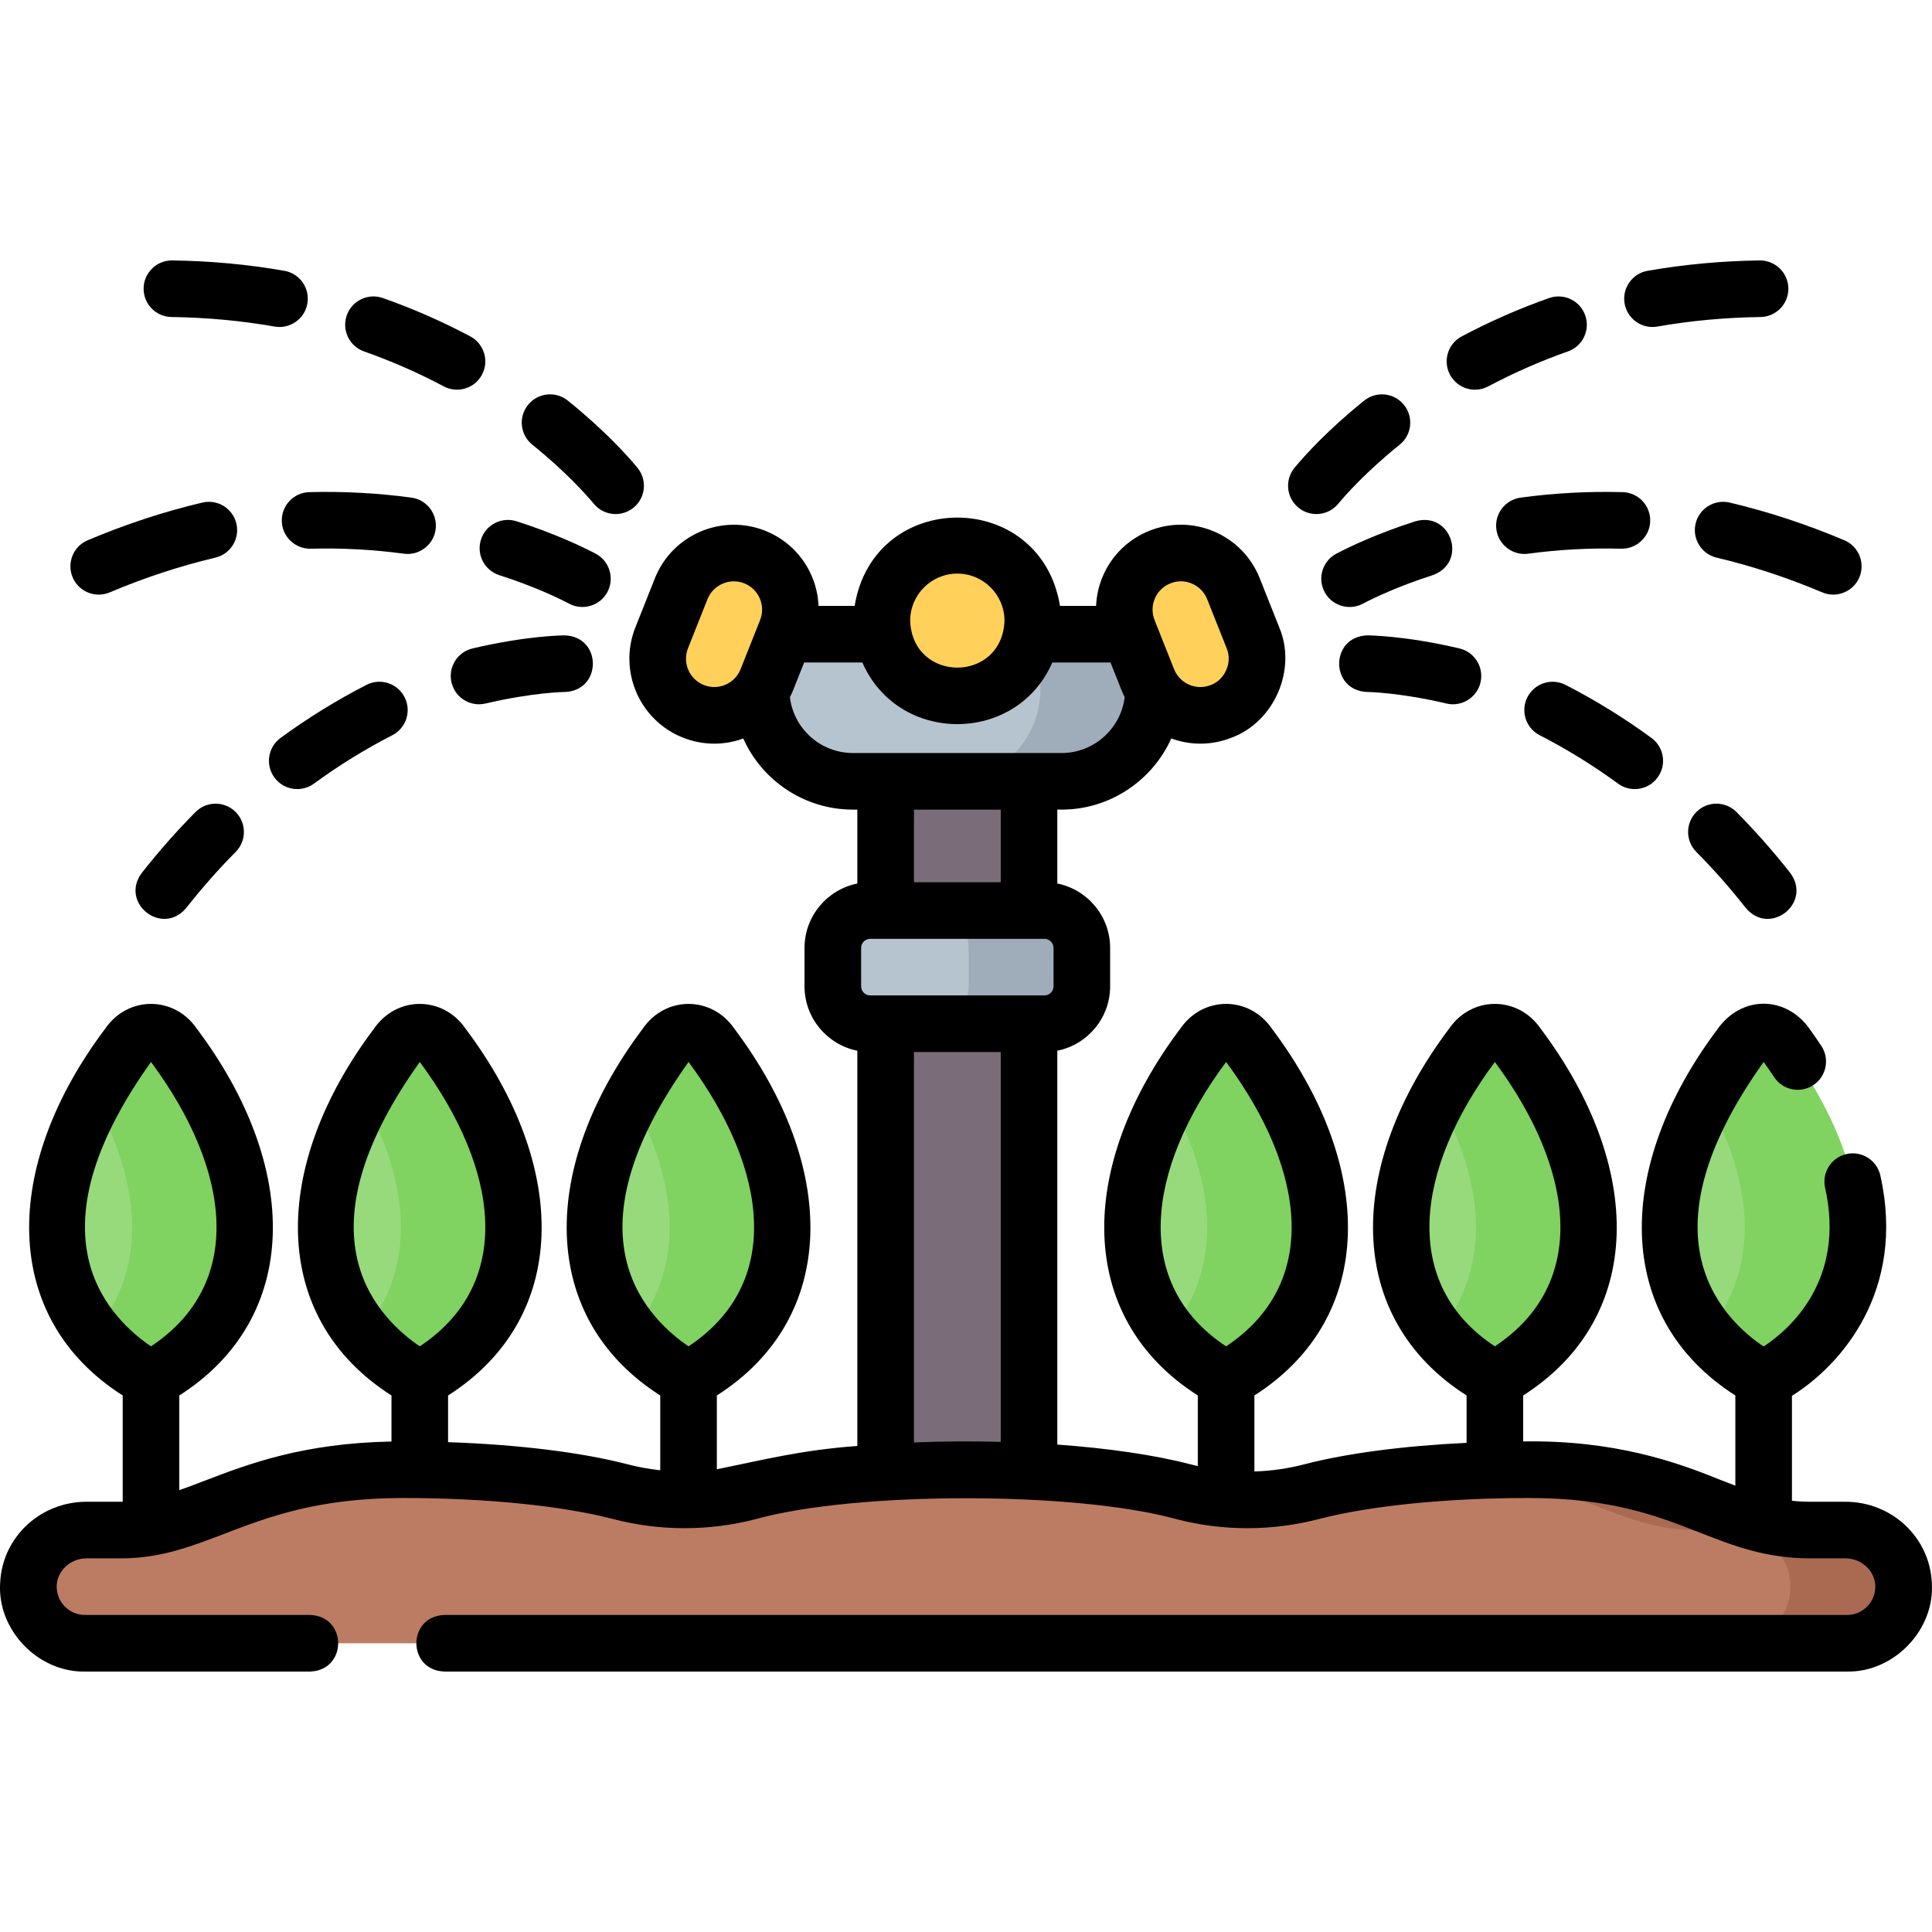
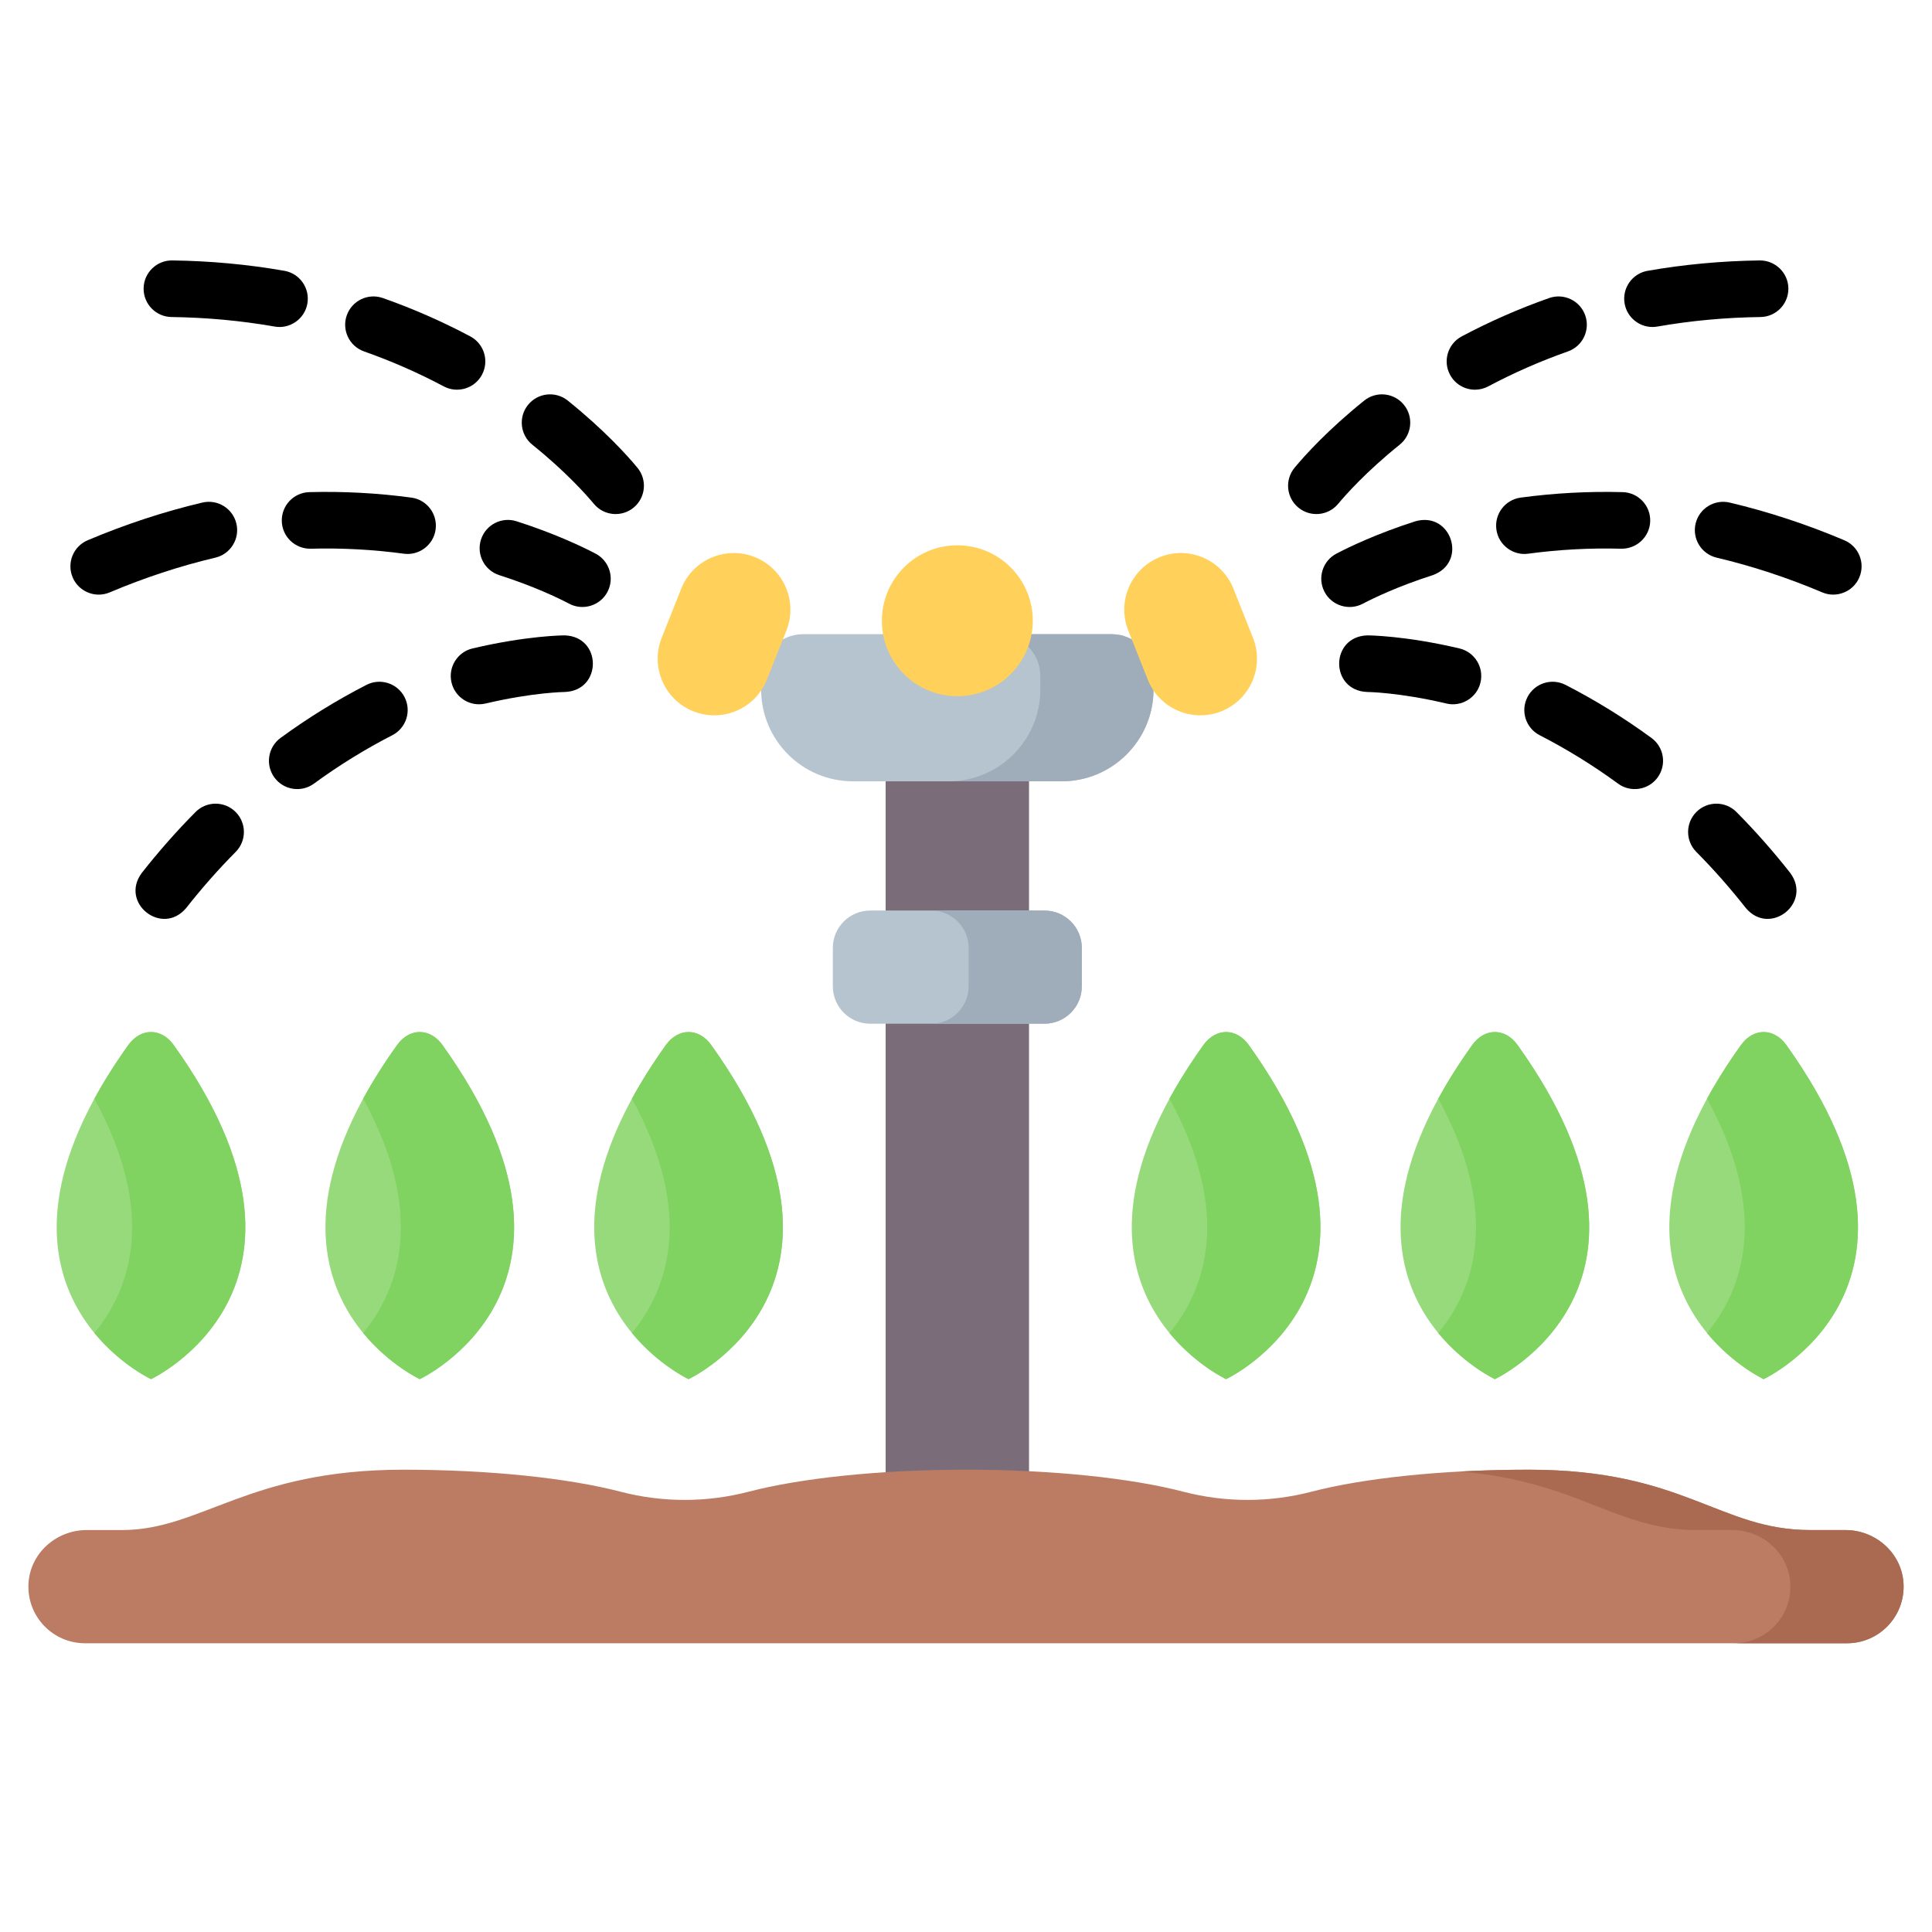
<svg xmlns="http://www.w3.org/2000/svg" id="Capa_1" enable-background="new 0 0 512.05 512.05" height="512" viewBox="0 0 512.05 512.05" width="512">
  <g>
    <path d="m281.376 207.079h-55.296c-13.449 0-24.352-10.903-24.352-24.352v-3.517c0-6.146 4.982-11.128 11.128-11.128h81.744c6.146 0 11.128 4.982 11.128 11.128v3.517c0 13.449-10.903 24.352-24.352 24.352z" fill="#b6c4cf" />
    <path d="m294.6 168.081h-30c6.146 0 11.128 4.982 11.128 11.128v3.517c0 13.449-10.903 24.352-24.352 24.352h30c13.449 0 24.352-10.903 24.352-24.352v-3.517c0-6.146-4.982-11.128-11.128-11.128z" fill="#9facba" />
    <path d="m234.728 207.079h38v190.111h-38z" fill="#7a6d79" />
    <path d="m276.81 271.323h-46.164c-5.478 0-9.918-4.441-9.918-9.918v-10.164c0-5.478 4.441-9.918 9.918-9.918h46.164c5.478 0 9.918 4.441 9.918 9.918v10.164c0 5.478-4.44 9.918-9.918 9.918z" fill="#b6c4cf" />
    <path d="m276.81 241.323h-30c5.478 0 9.918 4.44 9.918 9.918v10.164c0 5.478-4.44 9.918-9.918 9.918h30c5.478 0 9.918-4.441 9.918-9.918v-10.164c0-5.478-4.44-9.918-9.918-9.918z" fill="#9facba" />
    <path d="m489.101 405.519h-9.331c-24.079 0-33.392-15.995-74.582-15.995-23.195 0-43.916 2.271-57.595 5.832-11.15 2.903-22.823 2.903-33.973 0-13.679-3.562-34.401-5.832-57.595-5.832-23.195 0-43.916 2.271-57.595 5.832-11.15 2.903-22.823 2.903-33.973 0-13.679-3.562-34.401-5.832-57.595-5.832-41.19 0-53.503 15.995-74.582 15.995h-9.331c-8.077 0-15.027 6.208-15.407 14.277-.406 8.615 6.458 15.728 14.983 15.728h467c8.525 0 15.389-7.113 14.983-15.728-.38-8.07-7.33-14.277-15.407-14.277z" fill="#bc7c63" />
    <g>
      <path d="m489.101 405.519h-9.331c-24.079 0-33.392-15.995-74.582-15.995-6.284 0-12.377.172-18.208.486 31.465 2.66 41.201 15.51 62.79 15.51h9.331c8.077 0 15.026 6.208 15.406 14.277.406 8.615-6.458 15.728-14.983 15.728h30c8.525 0 15.389-7.113 14.983-15.728-.379-8.071-7.329-14.278-15.406-14.278z" fill="#aa6a51" />
    </g>
    <path d="m40.023 365.523s-51.996-24.293-6.015-88.552c3.29-4.597 8.74-4.597 12.03 0 45.981 64.259-6.015 88.552-6.015 88.552z" fill="#97da7b" />
    <path d="m46.038 276.971c-3.29-4.597-8.74-4.597-12.03 0-3.56 4.975-6.53 9.71-8.985 14.213 16.785 30.789 9.371 50.718 0 62.114 6.961 8.466 15 12.225 15 12.225s51.996-24.293 6.015-88.552z" fill="#80d261" />
    <path d="m111.258 365.523s-51.996-24.293-6.015-88.552c3.29-4.597 8.74-4.597 12.03 0 45.981 64.259-6.015 88.552-6.015 88.552z" fill="#97da7b" />
    <path d="m117.273 276.971c-3.29-4.597-8.74-4.597-12.03 0-3.56 4.975-6.53 9.71-8.985 14.213 16.785 30.789 9.371 50.718 0 62.114 6.961 8.466 15 12.225 15 12.225s51.996-24.293 6.015-88.552z" fill="#80d261" />
    <path d="m182.493 365.523s-51.996-24.293-6.015-88.552c3.29-4.597 8.74-4.597 12.03 0 45.981 64.259-6.015 88.552-6.015 88.552z" fill="#97da7b" />
    <path d="m188.508 276.971c-3.29-4.597-8.74-4.597-12.03 0-3.56 4.975-6.53 9.71-8.985 14.213 16.785 30.789 9.371 50.718 0 62.114 6.961 8.466 15 12.225 15 12.225s51.996-24.293 6.015-88.552z" fill="#80d261" />
    <path d="m324.963 365.523s-51.996-24.293-6.015-88.552c3.29-4.597 8.74-4.597 12.03 0 45.981 64.259-6.015 88.552-6.015 88.552z" fill="#97da7b" />
    <path d="m330.978 276.971c-3.29-4.597-8.74-4.597-12.03 0-3.56 4.975-6.53 9.71-8.985 14.213 16.785 30.789 9.371 50.718 0 62.114 6.961 8.466 15 12.225 15 12.225s51.996-24.293 6.015-88.552z" fill="#80d261" />
    <path d="m396.198 365.523s-51.996-24.293-6.015-88.552c3.29-4.597 8.74-4.597 12.03 0 45.981 64.259-6.015 88.552-6.015 88.552z" fill="#97da7b" />
    <path d="m402.213 276.971c-3.29-4.597-8.74-4.597-12.03 0-3.56 4.975-6.53 9.71-8.985 14.213 16.785 30.789 9.371 50.718 0 62.114 6.961 8.466 15 12.225 15 12.225s51.996-24.293 6.015-88.552z" fill="#80d261" />
    <path d="m467.433 365.523s-51.996-24.293-6.015-88.552c3.29-4.597 8.74-4.597 12.03 0 45.981 64.259-6.015 88.552-6.015 88.552z" fill="#97da7b" />
    <path d="m473.448 276.971c-3.29-4.597-8.74-4.597-12.03 0-3.56 4.975-6.53 9.71-8.985 14.213 16.785 30.789 9.371 50.718 0 62.114 6.961 8.466 15 12.225 15 12.225s51.996-24.293 6.015-88.552z" fill="#80d261" />
    <circle cx="253.728" cy="164.523" fill="#ffd15b" r="20" />
    <g fill="#ffd15b">
      <path d="m183.773 188.526c-7.699-3.059-11.46-11.78-8.401-19.479l5.17-13.01c3.059-7.699 11.78-11.46 19.479-8.4 7.699 3.059 11.46 11.78 8.4 19.479l-5.17 13.01c-3.058 7.698-11.779 11.459-19.478 8.4z" />
      <path d="m323.683 188.526c7.699-3.059 11.46-11.78 8.401-19.479l-5.17-13.01c-3.059-7.699-11.78-11.46-19.479-8.4-7.699 3.059-11.46 11.78-8.4 19.479l5.17 13.01c3.058 7.698 11.779 11.459 19.478 8.4z" />
    </g>
    <g>
      <path d="m45.464 84.023c9.287.124 18.478.974 27.317 2.525 3.984.73 7.986-1.988 8.684-6.091.716-4.08-2.011-7.967-6.091-8.684-9.627-1.689-19.623-2.615-29.71-2.75-4.13-.058-7.547 3.256-7.6 7.399-.055 4.143 3.258 7.545 7.4 7.601z" />
      <path d="m96.491 93.142c7.26 2.555 14.364 5.671 21.115 9.262 3.584 1.927 8.189.593 10.143-3.1 1.945-3.657.557-8.198-3.1-10.143-7.413-3.943-15.211-7.364-23.178-10.168-3.908-1.374-8.189.678-9.565 4.584-1.374 3.908.678 8.19 4.585 9.565z" />
      <path d="m141.083 117.86c8.936 7.19 14.384 13.36 16.311 15.679 2.659 3.198 7.395 3.61 10.562.973 3.185-2.648 3.621-7.376.973-10.562-2.753-3.312-8.81-10.025-18.443-17.776-3.227-2.598-7.949-2.085-10.545 1.142-2.597 3.226-2.085 7.947 1.142 10.544z" />
      <path d="m26.165 157.597c.975 0 1.965-.191 2.919-.595 9.216-3.899 18.633-6.996 27.991-9.203 4.031-.951 6.529-4.991 5.578-9.022-.952-4.031-4.989-6.524-9.022-5.578-10.176 2.401-20.401 5.761-30.391 9.988-3.815 1.614-5.599 6.015-3.985 9.83 1.21 2.861 3.988 4.58 6.91 4.58z" />
      <path d="m74.686 138.132c.111 4.141 3.548 7.389 7.698 7.297 8.235-.221 16.52.224 24.634 1.321 4.021.572 7.901-2.305 8.437-6.427.555-4.104-2.322-7.882-6.427-8.437-8.911-1.206-18.011-1.693-27.045-1.452-4.141.111-7.408 3.557-7.297 7.698z" />
      <path d="m132.334 152.44c9.113 2.917 15.537 6.001 18.555 7.58 3.595 1.902 8.193.537 10.122-3.169 1.92-3.67.501-8.202-3.169-10.122-3.446-1.803-10.749-5.314-20.936-8.575-3.944-1.26-8.166.912-9.429 4.857s.911 8.167 4.857 9.429z" />
      <path d="m51.816 215.221c-4.982 5.023-9.778 10.458-14.256 16.155-5.882 7.972 5.413 16.879 11.793 9.27 4.124-5.246 8.535-10.246 13.113-14.862 2.917-2.941 2.897-7.689-.044-10.606-2.939-2.917-7.688-2.898-10.606.043z" />
      <path d="m97.128 181.517c-7.901 4.052-15.565 8.785-22.781 14.069-3.342 2.447-4.067 7.141-1.62 10.482 2.462 3.363 7.174 4.051 10.482 1.62 6.579-4.818 13.564-9.132 20.763-12.825 3.686-1.89 5.142-6.41 3.251-10.096-1.889-3.685-6.408-5.141-10.095-3.25z" />
      <path d="m149.671 168.398c-.4 0-9.979.056-24.425 3.46-4.032.95-6.53 4.989-5.58 9.021.814 3.454 3.894 5.782 7.294 5.781.569 0 1.148-.065 1.727-.201 12.618-2.974 20.945-3.06 21.028-3.061 9.91-.381 9.874-14.662-.03-15z" />
      <path d="m437.963 86.662c.43 0 .867-.038 1.305-.114 8.839-1.551 18.03-2.401 27.317-2.525 4.142-.056 7.455-3.458 7.399-7.6s-3.487-7.433-7.6-7.399c-10.087.135-20.082 1.06-29.71 2.75-4.08.716-6.807 4.604-6.091 8.684.641 3.64 3.807 6.204 7.38 6.204z" />
      <path d="m390.928 103.284c1.188 0 2.394-.283 3.515-.88 6.751-3.59 13.855-6.707 21.115-9.262 3.907-1.375 5.959-5.658 4.584-9.565s-5.659-5.958-9.565-4.584c-7.967 2.804-15.765 6.225-23.178 10.168-3.657 1.945-5.045 6.486-3.1 10.143 1.349 2.535 3.945 3.98 6.629 3.98z" />
      <path d="m344.094 134.512c3.167 2.637 7.903 2.225 10.562-.973 1.927-2.319 7.375-8.488 16.311-15.679 3.227-2.597 3.738-7.318 1.142-10.545s-7.317-3.737-10.545-1.142c-9.633 7.751-15.69 14.464-18.443 17.776-2.649 3.186-2.213 7.915.973 10.563z" />
      <path d="m449.397 138.777c-.951 4.031 1.546 8.071 5.578 9.022 9.357 2.208 18.775 5.304 27.991 9.203 3.721 1.602 8.215-.131 9.83-3.985 1.614-3.815-.17-8.216-3.985-9.83-9.99-4.227-20.215-7.587-30.391-9.988-4.03-.946-8.071 1.547-9.023 5.578z" />
      <path d="m396.595 140.322c.536 4.123 4.416 6.999 8.437 6.427 8.114-1.097 16.401-1.541 24.634-1.321 4.106.081 7.587-3.156 7.698-7.297s-3.156-7.587-7.297-7.698c-9.033-.241-18.134.246-27.045 1.452-4.105.555-6.982 4.333-6.427 8.437z" />
      <path d="m351.039 156.851c1.929 3.707 6.526 5.071 10.122 3.169 3.018-1.579 9.441-4.663 18.555-7.58 9.354-3.356 4.982-16.985-4.572-14.286-10.186 3.26-17.489 6.772-20.936 8.575-3.67 1.92-5.089 6.451-3.169 10.122z" />
      <path d="m449.627 215.177c-2.941 2.917-2.961 7.666-.044 10.606 4.578 4.616 8.99 9.616 13.113 14.862 6.386 7.614 17.673-1.306 11.793-9.27-4.478-5.697-9.274-11.132-14.256-16.155-2.917-2.94-7.666-2.959-10.606-.043z" />
      <path d="m437.703 195.586c-7.215-5.284-14.88-10.017-22.781-14.069-3.686-1.892-8.206-.435-10.096 3.251-1.891 3.686-.435 8.206 3.251 10.096 7.199 3.692 14.185 8.007 20.763 12.825 3.308 2.431 8.02 1.743 10.482-1.62 2.448-3.342 1.723-8.035-1.619-10.483z" />
      <path d="m386.803 171.858c-14.445-3.404-24.024-3.459-24.425-3.46h-.014c-9.901.344-9.92 14.605-.03 15 .083 0 8.41.087 21.028 3.061 3.926.957 8.087-1.518 9.021-5.58.95-4.033-1.548-8.071-5.58-9.021z" />
-       <path d="m511.999 419.443c-.565-12.014-10.624-21.424-22.898-21.424h-9.331c-1.687 0-3.29-.091-4.837-.261v-27.816c12.982-8.109 30.272-27.73 23.429-58.397-.902-4.043-4.912-6.593-8.953-5.687-4.043.902-6.589 4.911-5.686 8.953 5.485 24.582-9.448 37.545-16.284 42.059-4.671-3.088-13.185-10.147-16.31-22.07-3.882-14.814 1.603-32.761 16.305-53.346.967 1.354 1.905 2.714 2.79 4.042 2.295 3.45 6.953 4.384 10.399 2.087 3.448-2.295 4.383-6.951 2.087-10.399-1.003-1.507-2.067-3.047-3.162-4.578-2.994-4.184-7.409-6.584-12.114-6.584s-9.121 2.4-12.114 6.584c-27.545 36.603-27.728 76.631 4.614 97.245v23.905c-1.363-.516-2.756-1.061-4.203-1.628-11.233-4.559-27.776-10.5-52.032-10.097v-12.18c32.363-20.645 32.148-60.638 4.614-97.246-5.992-8.714-18.237-8.713-24.228 0-27.545 36.603-27.728 76.631 4.614 97.245v12.559c-16.647.791-31.782 2.766-42.995 5.686-4.337 1.129-8.782 1.762-13.241 1.899v-20.144c32.363-20.645 32.148-60.638 4.614-97.246-5.992-8.714-18.237-8.713-24.228 0-27.546 36.603-27.729 76.63 4.614 97.245v18.717c-.653-.147-1.305-.303-1.953-.472-9.453-2.461-21.698-4.25-35.282-5.225v-104.387c7.973-1.593 14-8.642 14-17.077v-10.164c0-8.435-6.027-15.484-14-17.077v-19.586h1.148c12.817 0 24.046-7.724 29.062-18.855 5.209 1.908 10.844 1.827 16.014-.228 11.331-4.234 17.299-18.072 12.6-29.218l-5.17-13.011c-2.219-5.585-6.48-9.972-12-12.352-5.518-2.38-11.633-2.468-17.219-.249-5.585 2.219-9.972 6.48-12.352 12-1.099 2.548-1.686 5.224-1.806 7.915h-9.566c-5.136-31.213-49.302-31.191-54.426 0h-9.565c-.12-2.691-.708-5.367-1.806-7.916-2.38-5.519-6.767-9.78-12.352-11.999-11.527-4.58-24.636 1.071-29.218 12.601l-5.17 13.011c-4.582 11.529 1.071 24.636 12.601 29.218 5.162 2.052 10.79 2.135 15.993.235 5.001 11.197 16.225 18.848 29.083 18.848h1.148v19.586c-7.973 1.594-14 8.643-14 17.077v10.164c0 8.434 6.027 15.483 14 17.077v104.753c-14.953 1.081-25.158 3.737-37.235 6.173v-19.555c32.363-20.645 32.148-60.638 4.614-97.245-5.991-8.714-18.239-8.714-24.228 0-27.545 36.603-27.729 76.63 4.614 97.245v19.819c-2.911-.314-5.803-.834-8.647-1.574-12.235-3.186-29.142-5.246-47.588-5.871v-12.374c32.363-20.645 32.148-60.638 4.614-97.245-5.991-8.714-18.239-8.714-24.228 0-27.545 36.603-27.729 76.63 4.614 97.245v12.203c-23.543.45-37.959 5.964-49.632 10.433-2.32.888-4.498 1.72-6.603 2.458v-25.095c32.363-20.645 32.148-60.638 4.614-97.245-5.991-8.714-18.239-8.714-24.228 0-27.545 36.603-27.729 76.63 4.614 97.245v28.161c-.082.001-.162.005-.245.005h-9.33c-12.275 0-22.333 9.411-22.898 21.424-.888 12.492 9.996 23.811 22.475 23.581h59.658c9.931-.344 9.923-14.659 0-15h-59.657c-2.07 0-3.998-.826-5.428-2.324-1.429-1.498-2.162-3.469-2.063-5.551.185-3.931 3.736-7.129 7.915-7.129h9.33c10.178 0 18.451-3.167 27.21-6.521 11.599-4.441 24.746-9.474 47.371-9.474 21.756 0 42.06 2.038 55.706 5.591 12.348 3.214 25.403 3.215 37.752 0 26.578-7.372 84.832-7.373 111.411 0 12.35 3.215 25.404 3.215 37.752 0 13.646-3.553 33.95-5.591 55.705-5.591 21.925 0 34.22 4.819 45.067 9.071 9.084 3.561 17.664 6.924 29.515 6.924h9.331c4.179 0 7.73 3.198 7.915 7.13.098 2.081-.635 4.052-2.063 5.55-1.43 1.499-3.358 2.324-5.428 2.324h-371.72c-9.931.344-9.923 14.659 0 15h371.721c12.48.231 23.362-11.089 22.475-23.58zm-115.801-137.989c21.348 28.819 24.893 58.862 0 75.375-24.85-16.367-21.341-46.695 0-75.375zm-356.174 0c21.348 28.818 24.893 58.862 0 75.374-4.723-3.169-13.313-10.355-16.352-22.21-3.789-14.779 1.713-32.666 16.352-53.164zm71.235 0c21.348 28.818 24.893 58.862 0 75.374-4.723-3.169-13.313-10.355-16.352-22.21-3.79-14.779 1.713-32.666 16.352-53.164zm71.234 0c21.348 28.818 24.893 58.862 0 75.374-4.723-3.169-13.313-10.355-16.352-22.21-3.789-14.779 1.714-32.666 16.352-53.164zm48.153-17.631c-1.333 0-2.418-1.084-2.418-2.418v-10.164c0-1.333 1.085-2.418 2.418-2.418h46.163c1.333 0 2.418 1.084 2.418 2.418v10.164c0 1.333-1.084 2.418-2.418 2.418zm79.558-109.217c1.861-.739 3.899-.711 5.74.083 1.84.793 3.26 2.255 4 4.117l5.17 13.011c1.566 3.716-.423 8.327-4.201 9.739-1.861.739-3.899.709-5.739-.083-1.839-.793-3.26-2.255-4-4.117l-5.17-13.01c-1.527-3.844.357-8.213 4.2-9.74zm-56.476-2.583c6.893 0 12.5 5.607 12.5 12.5-.628 16.56-24.374 16.556-25 0 0-6.892 5.607-12.5 12.5-12.5zm-67.185 29.533c-3.843-1.527-5.728-5.896-4.201-9.74l5.17-13.01c1.526-3.881 5.991-5.718 9.74-4.201 1.862.74 3.324 2.161 4.117 4 .793 1.84.823 3.878.083 5.739l-5.17 13.011c-.74 1.862-2.161 3.324-4 4.117-1.839.795-3.878.824-5.739.084zm22.814 3.239c.313-.617.605-1.249.864-1.9l2.907-7.314h15.429c9.511 21.791 40.84 21.778 50.342 0h15.429l2.906 7.314c.255.642.544 1.263.852 1.872-1.012 8.365-8.191 14.811-16.71 14.811h-55.296c-8.526 0-15.695-6.349-16.723-14.783zm55.871 29.783v19.245h-23v-19.245zm-23 167.719v-103.474h23v103.323c-7.571-.205-15.499-.149-23 .151zm82.735-100.843c21.348 28.818 24.893 58.862 0 75.375-24.849-16.368-21.341-46.695 0-75.375z" />
    </g>
  </g>
</svg>